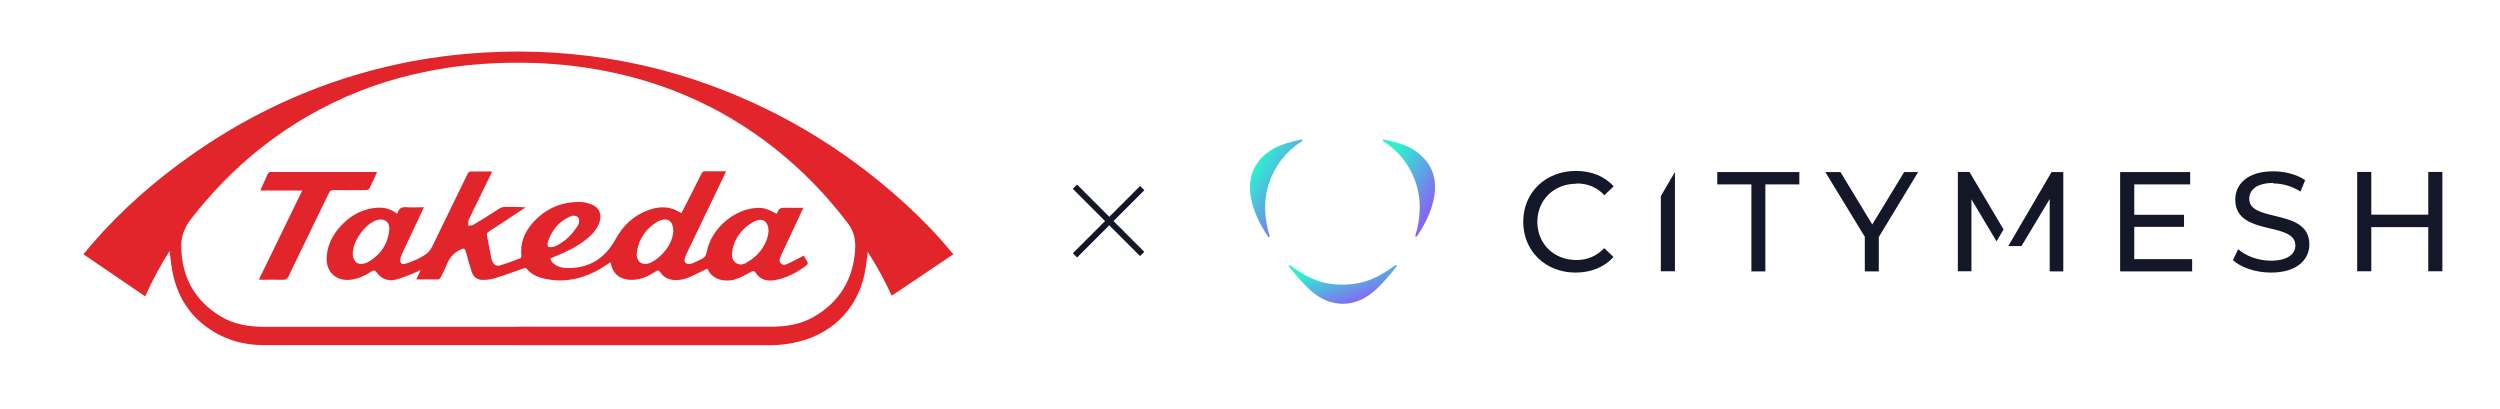
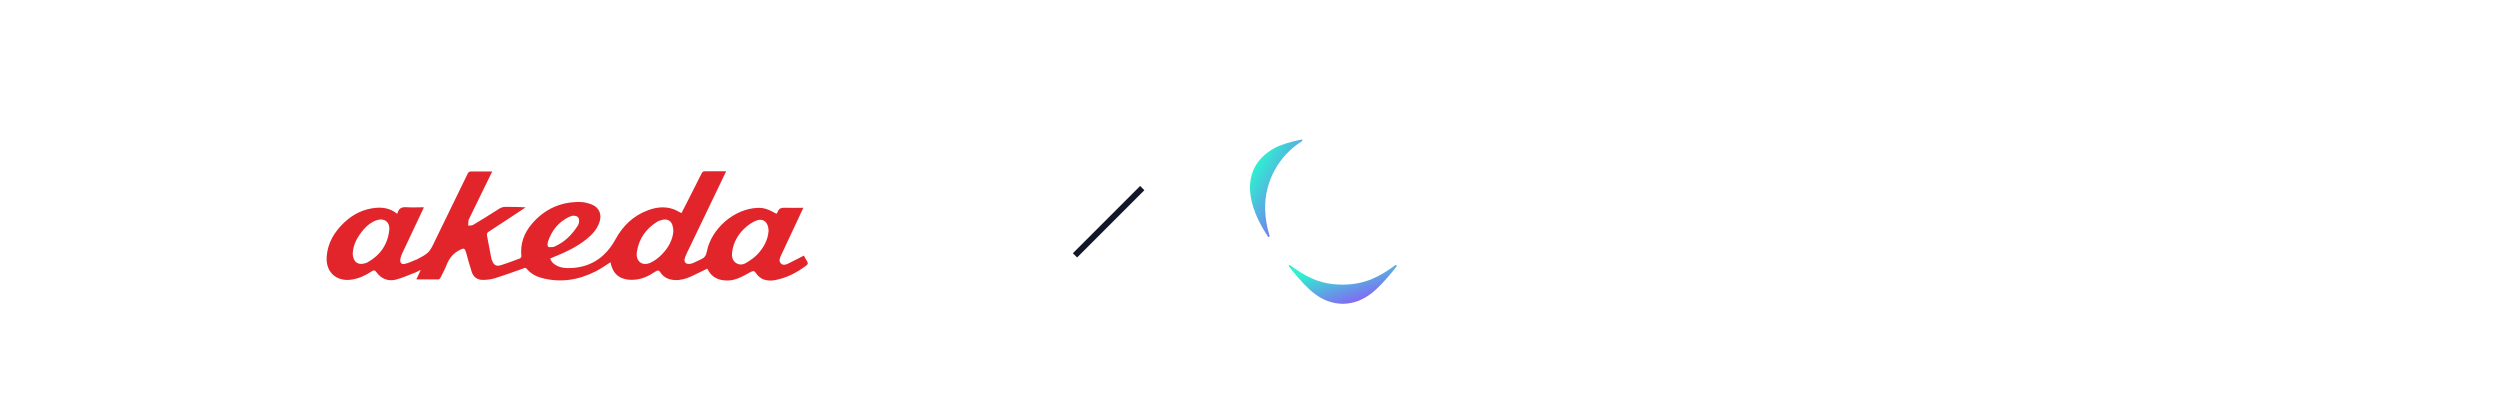
<svg xmlns="http://www.w3.org/2000/svg" xmlns:xlink="http://www.w3.org/1999/xlink" id="Layer_1" data-name="Layer 1" viewBox="0 0 191.32 31.27">
  <defs>
    <style>
      .cls-1 {
        fill: url(#linear-gradient);
      }

      .cls-1, .cls-2, .cls-3, .cls-4, .cls-5, .cls-6 {
        stroke-width: 0px;
      }

      .cls-2 {
        fill-rule: evenodd;
      }

      .cls-2, .cls-5 {
        fill: #131727;
      }

      .cls-3 {
        fill: url(#linear-gradient-2);
      }

      .cls-4 {
        fill: url(#linear-gradient-3);
      }

      .cls-6 {
        fill: #e1252b;
      }
    </style>
    <linearGradient id="linear-gradient" x1="95.89" y1="-183.49" x2="100.62" y2="-186.26" gradientTransform="translate(0 -170.53) scale(1 -1)" gradientUnits="userSpaceOnUse">
      <stop offset="0" stop-color="#2df1d0" />
      <stop offset="1" stop-color="#9848fc" />
    </linearGradient>
    <linearGradient id="linear-gradient-2" x1="105.8" y1="-183.89" x2="110.53" y2="-186.65" xlink:href="#linear-gradient" />
    <linearGradient id="linear-gradient-3" x1="102.63" y1="-190.54" x2="103.93" y2="-194.45" xlink:href="#linear-gradient" />
  </defs>
  <g>
-     <path class="cls-6" d="M6.39,19.44c.23-.27.47-.55.7-.82,2.26-2.61,4.84-4.86,7.66-6.83,4.81-3.36,10.06-5.68,15.78-6.9,2.15-.46,4.33-.74,6.53-.87,1.77-.1,3.55-.1,5.32.01,3.68.23,7.28.91,10.79,2.08,6.02,2,11.37,5.18,16.08,9.46,1.28,1.17,2.49,2.41,3.59,3.76.03.04.07.07.1.1v.04c-1.1.74-2.2,1.48-3.3,2.22-.46.31-.92.62-1.4.94-.53-1.16-1.13-2.26-1.83-3.35-.06.43-.1.82-.16,1.2-.42,2.86-2.31,4.95-5.1,5.66-.74.19-1.48.28-2.24.28-12.91,0-25.82,0-38.74-.01-1.84,0-3.52-.59-4.92-1.84-1.09-.98-1.73-2.23-2.03-3.65-.11-.51-.15-1.04-.22-1.55,0-.03-.01-.06-.03-.15-.72,1.13-1.33,2.26-1.86,3.46-1.58-1.08-3.15-2.15-4.71-3.21v-.04ZM39.56,25c6.49,0,12.99,0,19.48,0,1.13,0,2.23-.18,3.23-.75,1.95-1.12,3.01-2.84,3.17-5.1.05-.71-.06-1.4-.5-1.99-1.62-2.15-3.47-4.07-5.57-5.74-4.3-3.42-9.18-5.45-14.57-6.25-2.03-.3-4.08-.41-6.13-.36-2.01.05-3.99.25-5.96.65-2.89.57-5.64,1.53-8.24,2.92-3.89,2.07-7.15,4.89-9.86,8.39-.48.62-.75,1.3-.74,2.07.02,2.37,1.04,4.18,3.05,5.39,1.03.62,2.18.78,3.36.78,6.43,0,12.87,0,19.3,0h0Z" />
-     <path class="cls-6" d="M61.52,19.56c.07.13.14.28.23.41.11.16.08.26-.06.36-.72.54-1.51.95-2.4,1.11-.59.1-1.12-.03-1.47-.58-.1-.16-.24-.12-.38-.04-.32.17-.64.36-.98.49-.41.16-.83.2-1.27.11-.45-.1-.8-.35-1.01-.77-.02-.04-.04-.07-.06-.09-.42.2-.82.41-1.24.6-.4.18-.82.3-1.27.27-.44-.03-.81-.19-1.06-.57-.12-.19-.21-.2-.42-.06-.46.31-.96.55-1.51.6-.26.03-.53.02-.78-.04-.57-.13-.92-.51-1.07-1.08-.02-.07-.04-.14-.05-.21-.38.24-.73.49-1.12.69-1.33.68-2.73.9-4.19.5-.43-.12-.81-.34-1.1-.69-.09-.11-.16-.07-.25-.03-.74.26-1.47.53-2.22.76-.29.09-.6.12-.9.12-.42,0-.72-.22-.85-.64-.15-.48-.29-.96-.42-1.45-.1-.35-.17-.36-.49-.2-.5.25-.81.64-1.01,1.16-.13.33-.3.64-.46.96-.03.05-.09.13-.14.13-.56,0-1.12,0-1.71,0,.12-.25.22-.46.32-.68-.01-.01-.02-.02-.03-.03-.13.07-.25.14-.38.19-.48.18-.95.4-1.44.53-.41.11-.83.06-1.19-.21-.11-.08-.21-.19-.29-.3-.17-.22-.23-.24-.46-.08-.46.3-.95.52-1.49.6-1.17.17-1.99-.59-1.9-1.77.08-1.06.6-1.9,1.34-2.6.7-.66,1.52-1.06,2.49-1.13.56-.04,1.09.08,1.56.46.02-.03.04-.05.04-.08.11-.37.35-.45.71-.42.42.03.84,0,1.29,0-.02.06-.03.11-.06.16-.53,1.13-1.07,2.26-1.6,3.39-.07.14-.12.3-.14.46-.02.24.1.38.33.33.31-.07.59-.21.89-.33,0,0,.01,0,.02,0,.98-.52.98-.52,1.47-1.55.81-1.67,1.63-3.34,2.44-5.01.07-.14.14-.19.3-.19.52,0,1.04,0,1.59,0-.25.5-.48.98-.71,1.45-.37.76-.74,1.52-1.11,2.28,0,0,0,.01,0,.02,0,.13-.01.26-.02.4.13-.02.28,0,.38-.06.67-.4,1.33-.81,1.98-1.23.16-.1.31-.15.5-.15.5.01,1.01,0,1.53.04-.09.06-.18.13-.28.19-.85.56-1.69,1.12-2.54,1.67-.12.08-.16.15-.13.31.11.54.21,1.08.31,1.63.02.1.04.19.08.28.13.33.31.45.65.35.5-.15.98-.34,1.47-.52.06-.02.13-.12.12-.18-.1-.96.21-1.78.82-2.49.97-1.12,2.21-1.68,3.69-1.65.28,0,.58.08.85.18.6.23.82.77.61,1.38-.19.55-.57.95-1.01,1.3-.74.59-1.57.98-2.44,1.33-.1.04-.2.08-.31.13.05.22.2.36.36.47.4.27.85.28,1.3.26,1.53-.09,2.61-.88,3.34-2.21.57-1.04,1.37-1.8,2.48-2.21.62-.23,1.25-.31,1.89-.1.23.07.43.21.67.32.17-.33.34-.67.52-1.01.34-.67.68-1.34,1.02-2.02.06-.12.13-.18.27-.17.52,0,1.05,0,1.61,0-.2.42-.38.8-.57,1.19-.82,1.71-1.64,3.41-2.46,5.12-.06.13-.12.27-.15.41-.04.23.1.38.33.37.11,0,.22-.03.32-.07.21-.09.41-.2.62-.29.25-.11.37-.28.43-.57.33-1.77,2.11-3.3,3.88-3.36.46-.02.79.08,1.45.45.03-.04.07-.08.09-.13.09-.29.29-.34.58-.33.45.02.91,0,1.39,0-.26.55-.5,1.06-.74,1.58-.32.69-.65,1.38-.97,2.07-.09.2-.19.42-.01.61.17.18.4.09.58,0,.4-.19.79-.4,1.2-.61h0ZM58.82,17.74c0-.77-.42-1.09-1.02-.83-.31.14-.61.36-.86.6-.49.48-.82,1.07-.91,1.77-.04.31-.01.61.26.82.26.2.57.17.82.01.3-.18.6-.38.84-.63.49-.51.81-1.12.86-1.75h0ZM51.53,17.72c0-.78-.39-1.07-1.01-.85-.08.03-.16.06-.23.1-.86.54-1.4,1.3-1.55,2.31-.11.72.41,1.13,1.07.81.32-.15.61-.38.86-.64.5-.51.81-1.12.86-1.74h0ZM26.99,19.34c0,.71.41,1,1.01.79.04-.01.08-.03.12-.05.97-.54,1.55-1.36,1.67-2.47.07-.63-.4-.96-.99-.75-.4.14-.71.4-.98.71-.45.53-.78,1.12-.82,1.76h0ZM43.86,16.5c-.07.02-.21.05-.33.11-.8.39-1.31,1.04-1.59,1.87-.04.12-.06.33.01.4.08.07.26.02.4.02.03,0,.05-.02.08-.03.78-.33,1.35-.92,1.8-1.62.06-.1.09-.24.09-.36,0-.25-.14-.39-.46-.38h0Z" />
-     <path class="cls-6" d="M28.86,13.16c-.21.45-.39.87-.6,1.28-.03.06-.14.1-.21.11-.85,0-1.69.01-2.54,0-.18,0-.27.06-.34.22-1.03,2.12-2.06,4.24-3.09,6.37-.09.2-.2.28-.42.27-.54-.02-1.08,0-1.62,0-.07,0-.13,0-.23-.01,1.11-2.28,2.21-4.54,3.32-6.82h-3.19c.02-.08.03-.13.05-.18.17-.36.34-.72.5-1.09.05-.11.12-.15.24-.15,2.66,0,5.32,0,7.98,0,.04,0,.08,0,.16.01h0Z" />
+     <path class="cls-6" d="M61.52,19.56c.07.13.14.28.23.41.11.16.08.26-.06.36-.72.54-1.51.95-2.4,1.11-.59.1-1.12-.03-1.47-.58-.1-.16-.24-.12-.38-.04-.32.17-.64.36-.98.49-.41.16-.83.2-1.27.11-.45-.1-.8-.35-1.01-.77-.02-.04-.04-.07-.06-.09-.42.2-.82.41-1.24.6-.4.18-.82.3-1.27.27-.44-.03-.81-.19-1.06-.57-.12-.19-.21-.2-.42-.06-.46.31-.96.55-1.51.6-.26.03-.53.02-.78-.04-.57-.13-.92-.51-1.07-1.08-.02-.07-.04-.14-.05-.21-.38.24-.73.49-1.12.69-1.33.68-2.73.9-4.19.5-.43-.12-.81-.34-1.1-.69-.09-.11-.16-.07-.25-.03-.74.26-1.47.53-2.22.76-.29.09-.6.12-.9.12-.42,0-.72-.22-.85-.64-.15-.48-.29-.96-.42-1.45-.1-.35-.17-.36-.49-.2-.5.25-.81.64-1.01,1.16-.13.33-.3.64-.46.96-.03.05-.09.13-.14.13-.56,0-1.12,0-1.71,0,.12-.25.22-.46.32-.68-.01-.01-.02-.02-.03-.03-.13.07-.25.14-.38.19-.48.18-.95.4-1.44.53-.41.11-.83.06-1.19-.21-.11-.08-.21-.19-.29-.3-.17-.22-.23-.24-.46-.08-.46.3-.95.52-1.49.6-1.17.17-1.99-.59-1.9-1.77.08-1.06.6-1.9,1.34-2.6.7-.66,1.52-1.06,2.49-1.13.56-.04,1.09.08,1.56.46.02-.03.04-.05.04-.08.11-.37.35-.45.71-.42.42.03.84,0,1.29,0-.02.06-.03.11-.06.16-.53,1.13-1.07,2.26-1.6,3.39-.07.14-.12.3-.14.46-.02.24.1.38.33.33.31-.07.59-.21.89-.33,0,0,.01,0,.02,0,.98-.52.98-.52,1.47-1.55.81-1.67,1.63-3.34,2.44-5.01.07-.14.14-.19.3-.19.52,0,1.04,0,1.59,0-.25.5-.48.98-.71,1.45-.37.76-.74,1.52-1.11,2.28,0,0,0,.01,0,.02,0,.13-.01.26-.02.4.13-.02.28,0,.38-.06.67-.4,1.33-.81,1.98-1.23.16-.1.31-.15.5-.15.5.01,1.01,0,1.53.04-.09.06-.18.13-.28.19-.85.56-1.69,1.12-2.54,1.67-.12.08-.16.15-.13.31.11.54.21,1.08.31,1.63.02.1.04.19.08.28.13.33.31.45.65.35.5-.15.98-.34,1.47-.52.06-.02.13-.12.12-.18-.1-.96.21-1.78.82-2.49.97-1.12,2.21-1.68,3.69-1.65.28,0,.58.08.85.18.6.23.82.77.61,1.38-.19.55-.57.95-1.01,1.3-.74.59-1.57.98-2.44,1.33-.1.04-.2.08-.31.13.05.22.2.36.36.47.4.27.85.28,1.3.26,1.53-.09,2.61-.88,3.34-2.21.57-1.04,1.37-1.8,2.48-2.21.62-.23,1.25-.31,1.89-.1.23.07.43.21.67.32.17-.33.34-.67.52-1.01.34-.67.68-1.34,1.02-2.02.06-.12.13-.18.27-.17.52,0,1.05,0,1.61,0-.2.42-.38.8-.57,1.19-.82,1.71-1.64,3.41-2.46,5.12-.06.13-.12.27-.15.41-.04.23.1.38.33.37.11,0,.22-.03.32-.07.21-.09.41-.2.62-.29.25-.11.37-.28.43-.57.33-1.77,2.11-3.3,3.88-3.36.46-.02.79.08,1.45.45.03-.04.07-.08.09-.13.09-.29.29-.34.58-.33.45.02.91,0,1.39,0-.26.55-.5,1.06-.74,1.58-.32.69-.65,1.38-.97,2.07-.09.2-.19.42-.01.61.17.18.4.09.58,0,.4-.19.79-.4,1.2-.61h0ZM58.82,17.74c0-.77-.42-1.09-1.02-.83-.31.14-.61.36-.86.6-.49.48-.82,1.07-.91,1.77-.04.31-.01.61.26.82.26.2.57.17.82.01.3-.18.6-.38.84-.63.49-.51.81-1.12.86-1.75h0ZM51.53,17.72c0-.78-.39-1.07-1.01-.85-.08.03-.16.06-.23.1-.86.54-1.4,1.3-1.55,2.31-.11.72.41,1.13,1.07.81.32-.15.61-.38.86-.64.5-.51.81-1.12.86-1.74h0ZM26.99,19.34c0,.71.41,1,1.01.79.04-.01.08-.03.12-.05.97-.54,1.55-1.36,1.67-2.47.07-.63-.4-.96-.99-.75-.4.14-.71.4-.98.71-.45.53-.78,1.12-.82,1.76ZM43.86,16.5c-.07.02-.21.05-.33.11-.8.39-1.31,1.04-1.59,1.87-.04.12-.06.33.01.4.08.07.26.02.4.02.03,0,.05-.02.08-.03.78-.33,1.35-.92,1.8-1.62.06-.1.09-.24.09-.36,0-.25-.14-.39-.46-.38h0Z" />
  </g>
  <g>
    <path class="cls-1" d="M99.64,10.8s.04-.05.03-.08c-.01-.03-.04-.05-.08-.04-.86.17-1.61.41-2.05.65-.7.39-1.21.88-1.52,1.48-.28.54-.4,1.16-.35,1.85.08,1.06.56,2.25,1.37,3.45.01.02.03.03.06.03h0s.04,0,.05-.03c.01-.02.02-.04.01-.06-.21-.67-.32-1.33-.34-2.02-.06-2.09,1.01-4.09,2.81-5.22h0Z" />
-     <path class="cls-3" d="M109.46,12.8c-.31-.59-.82-1.09-1.52-1.48-.44-.24-1.19-.48-2.05-.65-.03,0-.06.01-.08.04-.01.03,0,.07.03.08,1.79,1.12,2.87,3.12,2.81,5.22-.02.69-.13,1.35-.34,2.02,0,.02,0,.04.01.06.01.02.03.03.05.03h0s.05-.01.06-.03c.82-1.2,1.29-2.39,1.38-3.45.05-.69-.06-1.31-.35-1.85h0Z" />
    <path class="cls-4" d="M106.86,20.3s-.06-.03-.09,0c-1.04.76-2.22,1.49-4.02,1.48-1.81.02-2.98-.72-4.02-1.48-.03-.02-.06-.02-.09,0-.02.02-.03.06,0,.09.09.11.18.23.28.35,1.14,1.38,2.15,2.48,3.84,2.51,1.69-.03,2.7-1.14,3.84-2.51.1-.12.19-.24.28-.35.02-.03.02-.07,0-.09Z" />
-     <path class="cls-2" d="M120.65,14.04c.83,0,1.54.27,2.13.9l.71-.68c-.7-.78-1.72-1.18-2.89-1.18-2.31,0-4.03,1.64-4.03,3.89s1.71,3.89,4.01,3.89c1.18,0,2.2-.42,2.9-1.19l-.71-.68c-.58.61-1.3.91-2.13.91-1.72,0-2.99-1.24-2.99-2.92s1.27-2.92,2.99-2.92ZM131.43,14.11h2.6v6.66h1.07v-6.66h2.6v-.94h-6.28v.94ZM140.85,13.17l2.43,4.01,2.44-4.01h1.07l-3.01,4.97v2.63h-1.07v-2.65l-3.02-4.95h1.16ZM127.1,20.76h1.08v-7.6l-1.08,1.85v5.75ZM149.83,20.76v-7.6h.89l2.61,4.4-.54.91-1.92-3.22v5.51h-1.04ZM185.83,13.16v3.27h-4.36v-3.27h-1.08v7.6h1.08v-3.38h4.36v3.38h1.08v-7.6h-1.08ZM173.98,14c-1.29,0-1.85.55-1.85,1.21,0,.84.93,1.06,1.95,1.31,1.25.3,2.65.64,2.65,2.18,0,1.16-.93,2.16-2.94,2.16-1.16,0-2.3-.39-2.91-.95l.4-.84c.57.51,1.53.88,2.5.88,1.31,0,1.88-.52,1.88-1.17,0-.83-.92-1.06-1.94-1.3-1.26-.3-2.66-.64-2.66-2.2,0-1.17.91-2.17,2.91-2.17.89,0,1.82.24,2.44.68l-.36.87c-.66-.43-1.41-.62-2.08-.62ZM163.33,17.36h3.81v-.92h-3.81v-2.33h4.28v-.94h-5.36v7.6h5.51v-.94h-4.43v-2.46h0ZM153.69,18.83l3.31-5.66h.9v7.6s-1.04,0-1.04,0v-5.54s-2.16,3.6-2.16,3.6h-1.01Z" />
  </g>
  <g>
    <rect class="cls-5" x="81.2" y="16.74" width="7.28" height=".46" transform="translate(12.85 64.96) rotate(-45)" />
-     <rect class="cls-5" x="84.6" y="13.22" width=".46" height="7.28" transform="translate(12.92 64.91) rotate(-44.99)" />
  </g>
</svg>